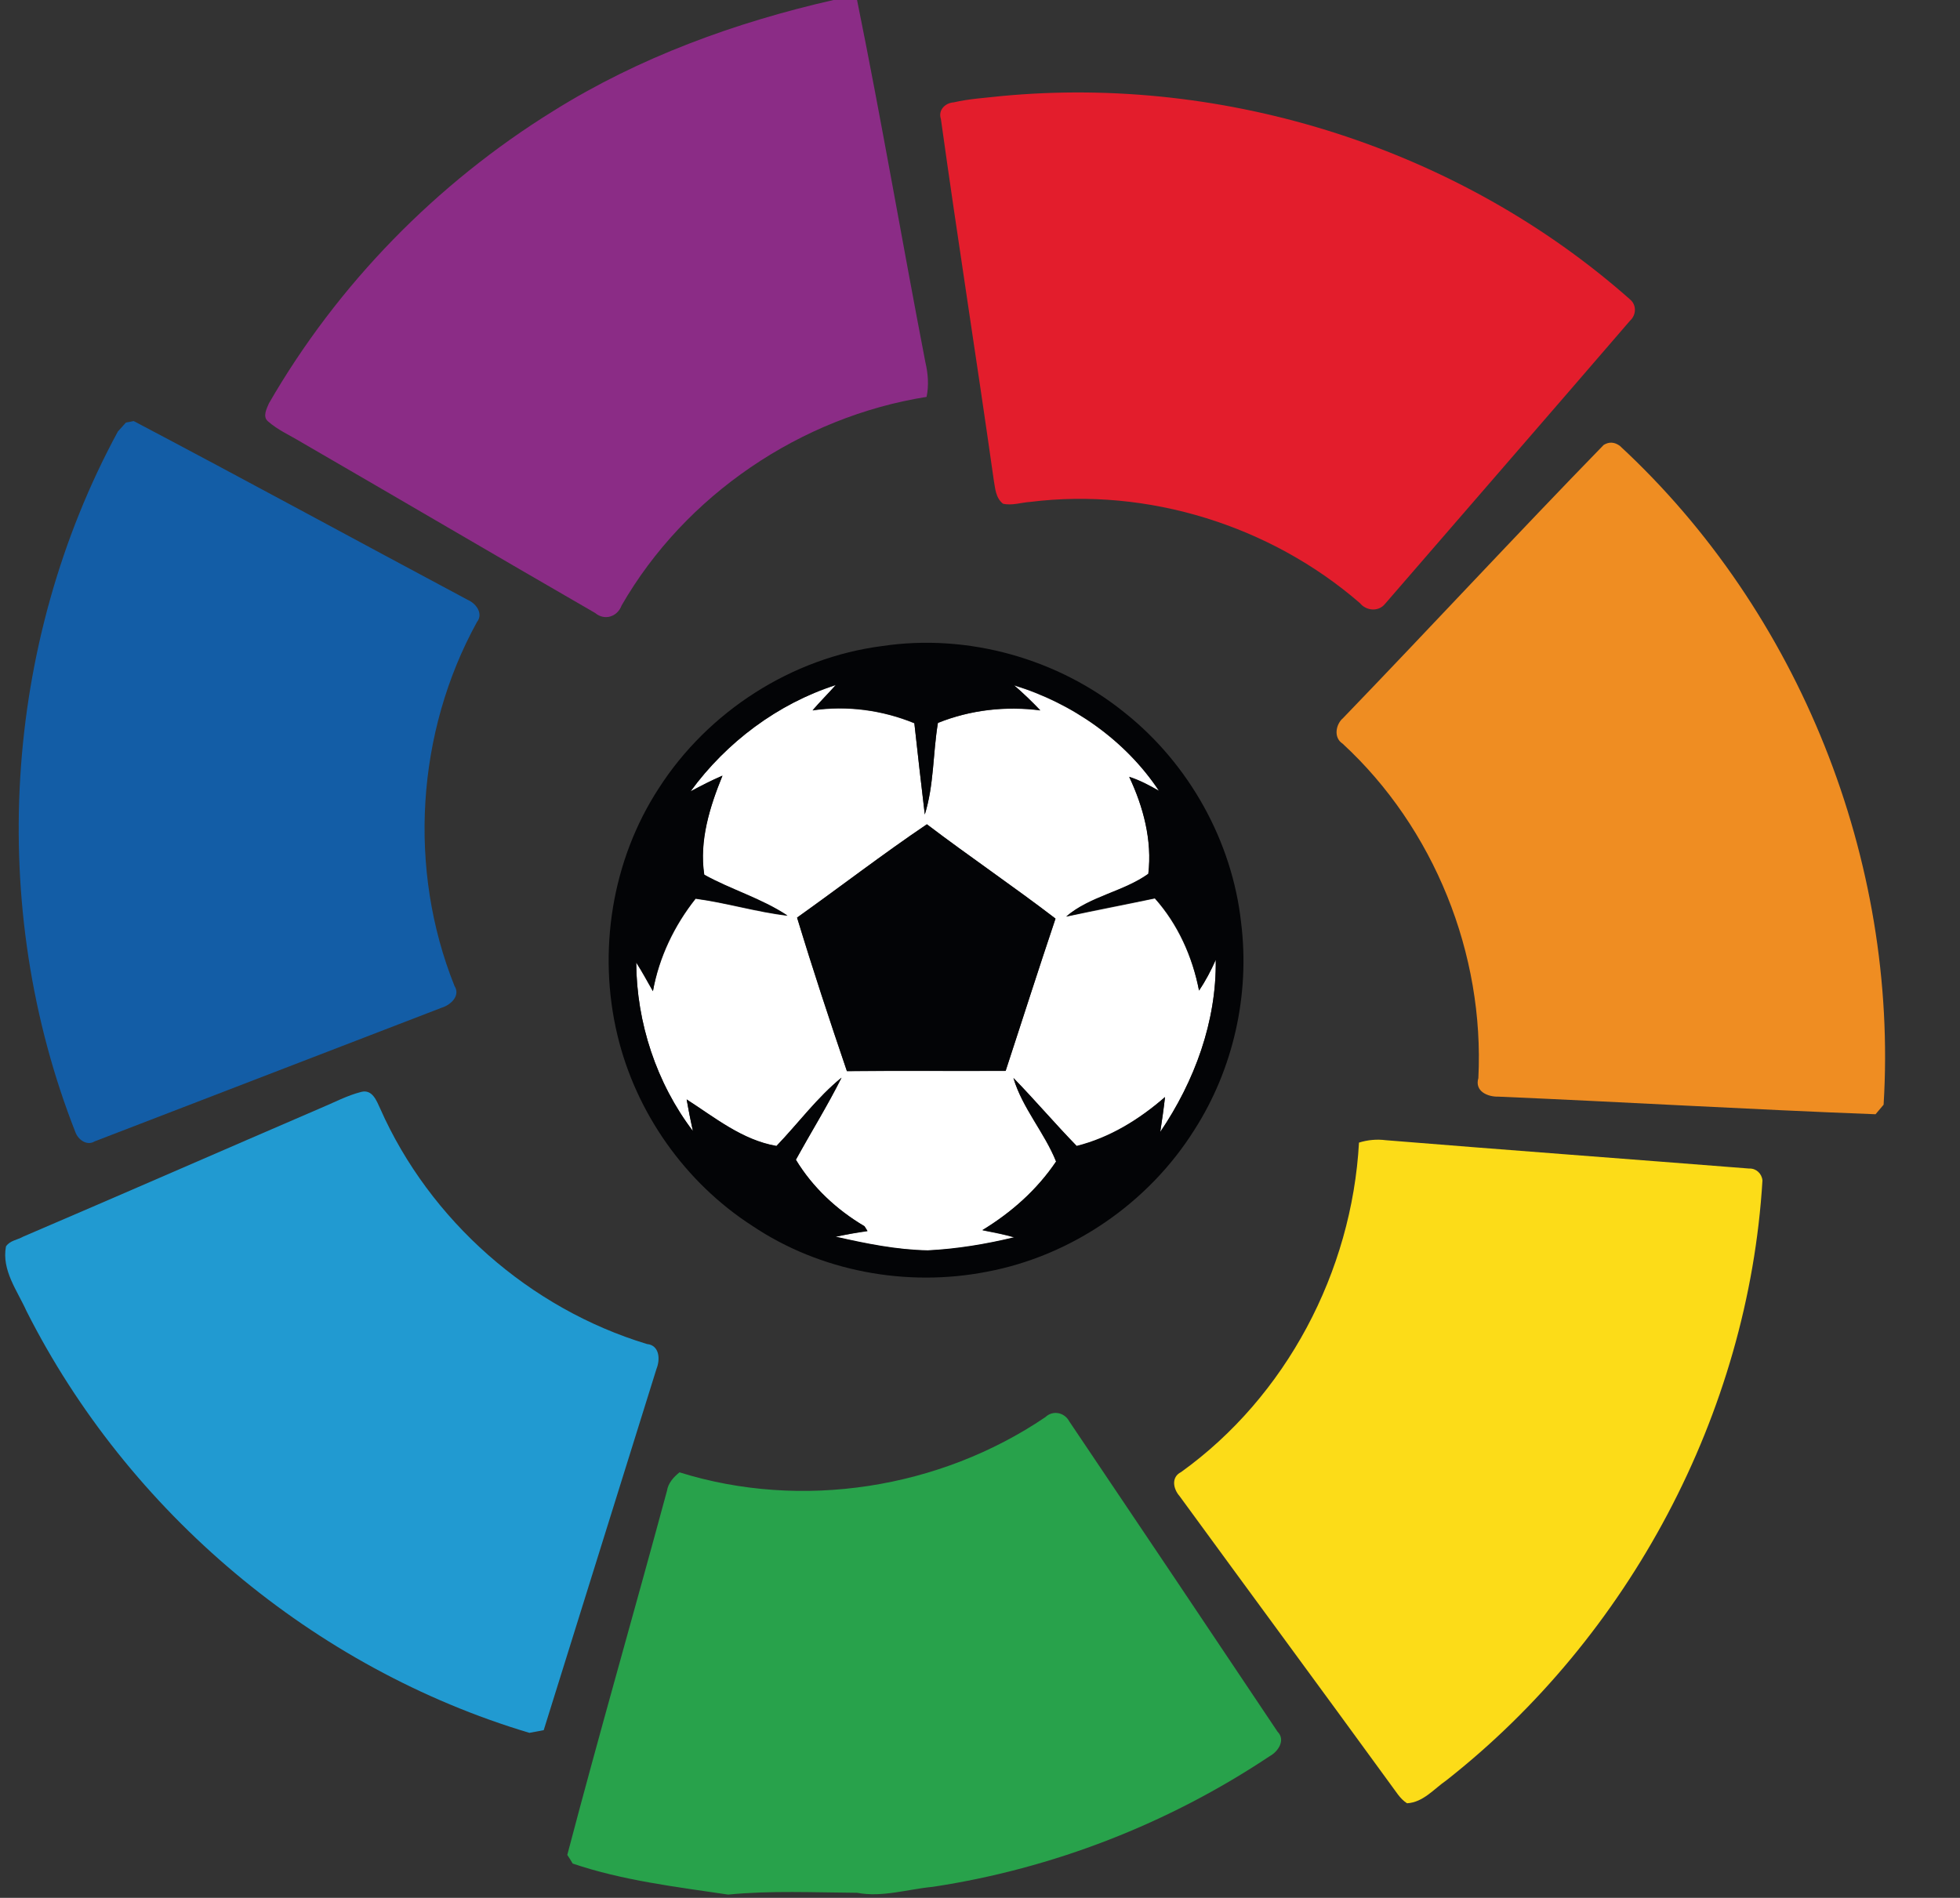
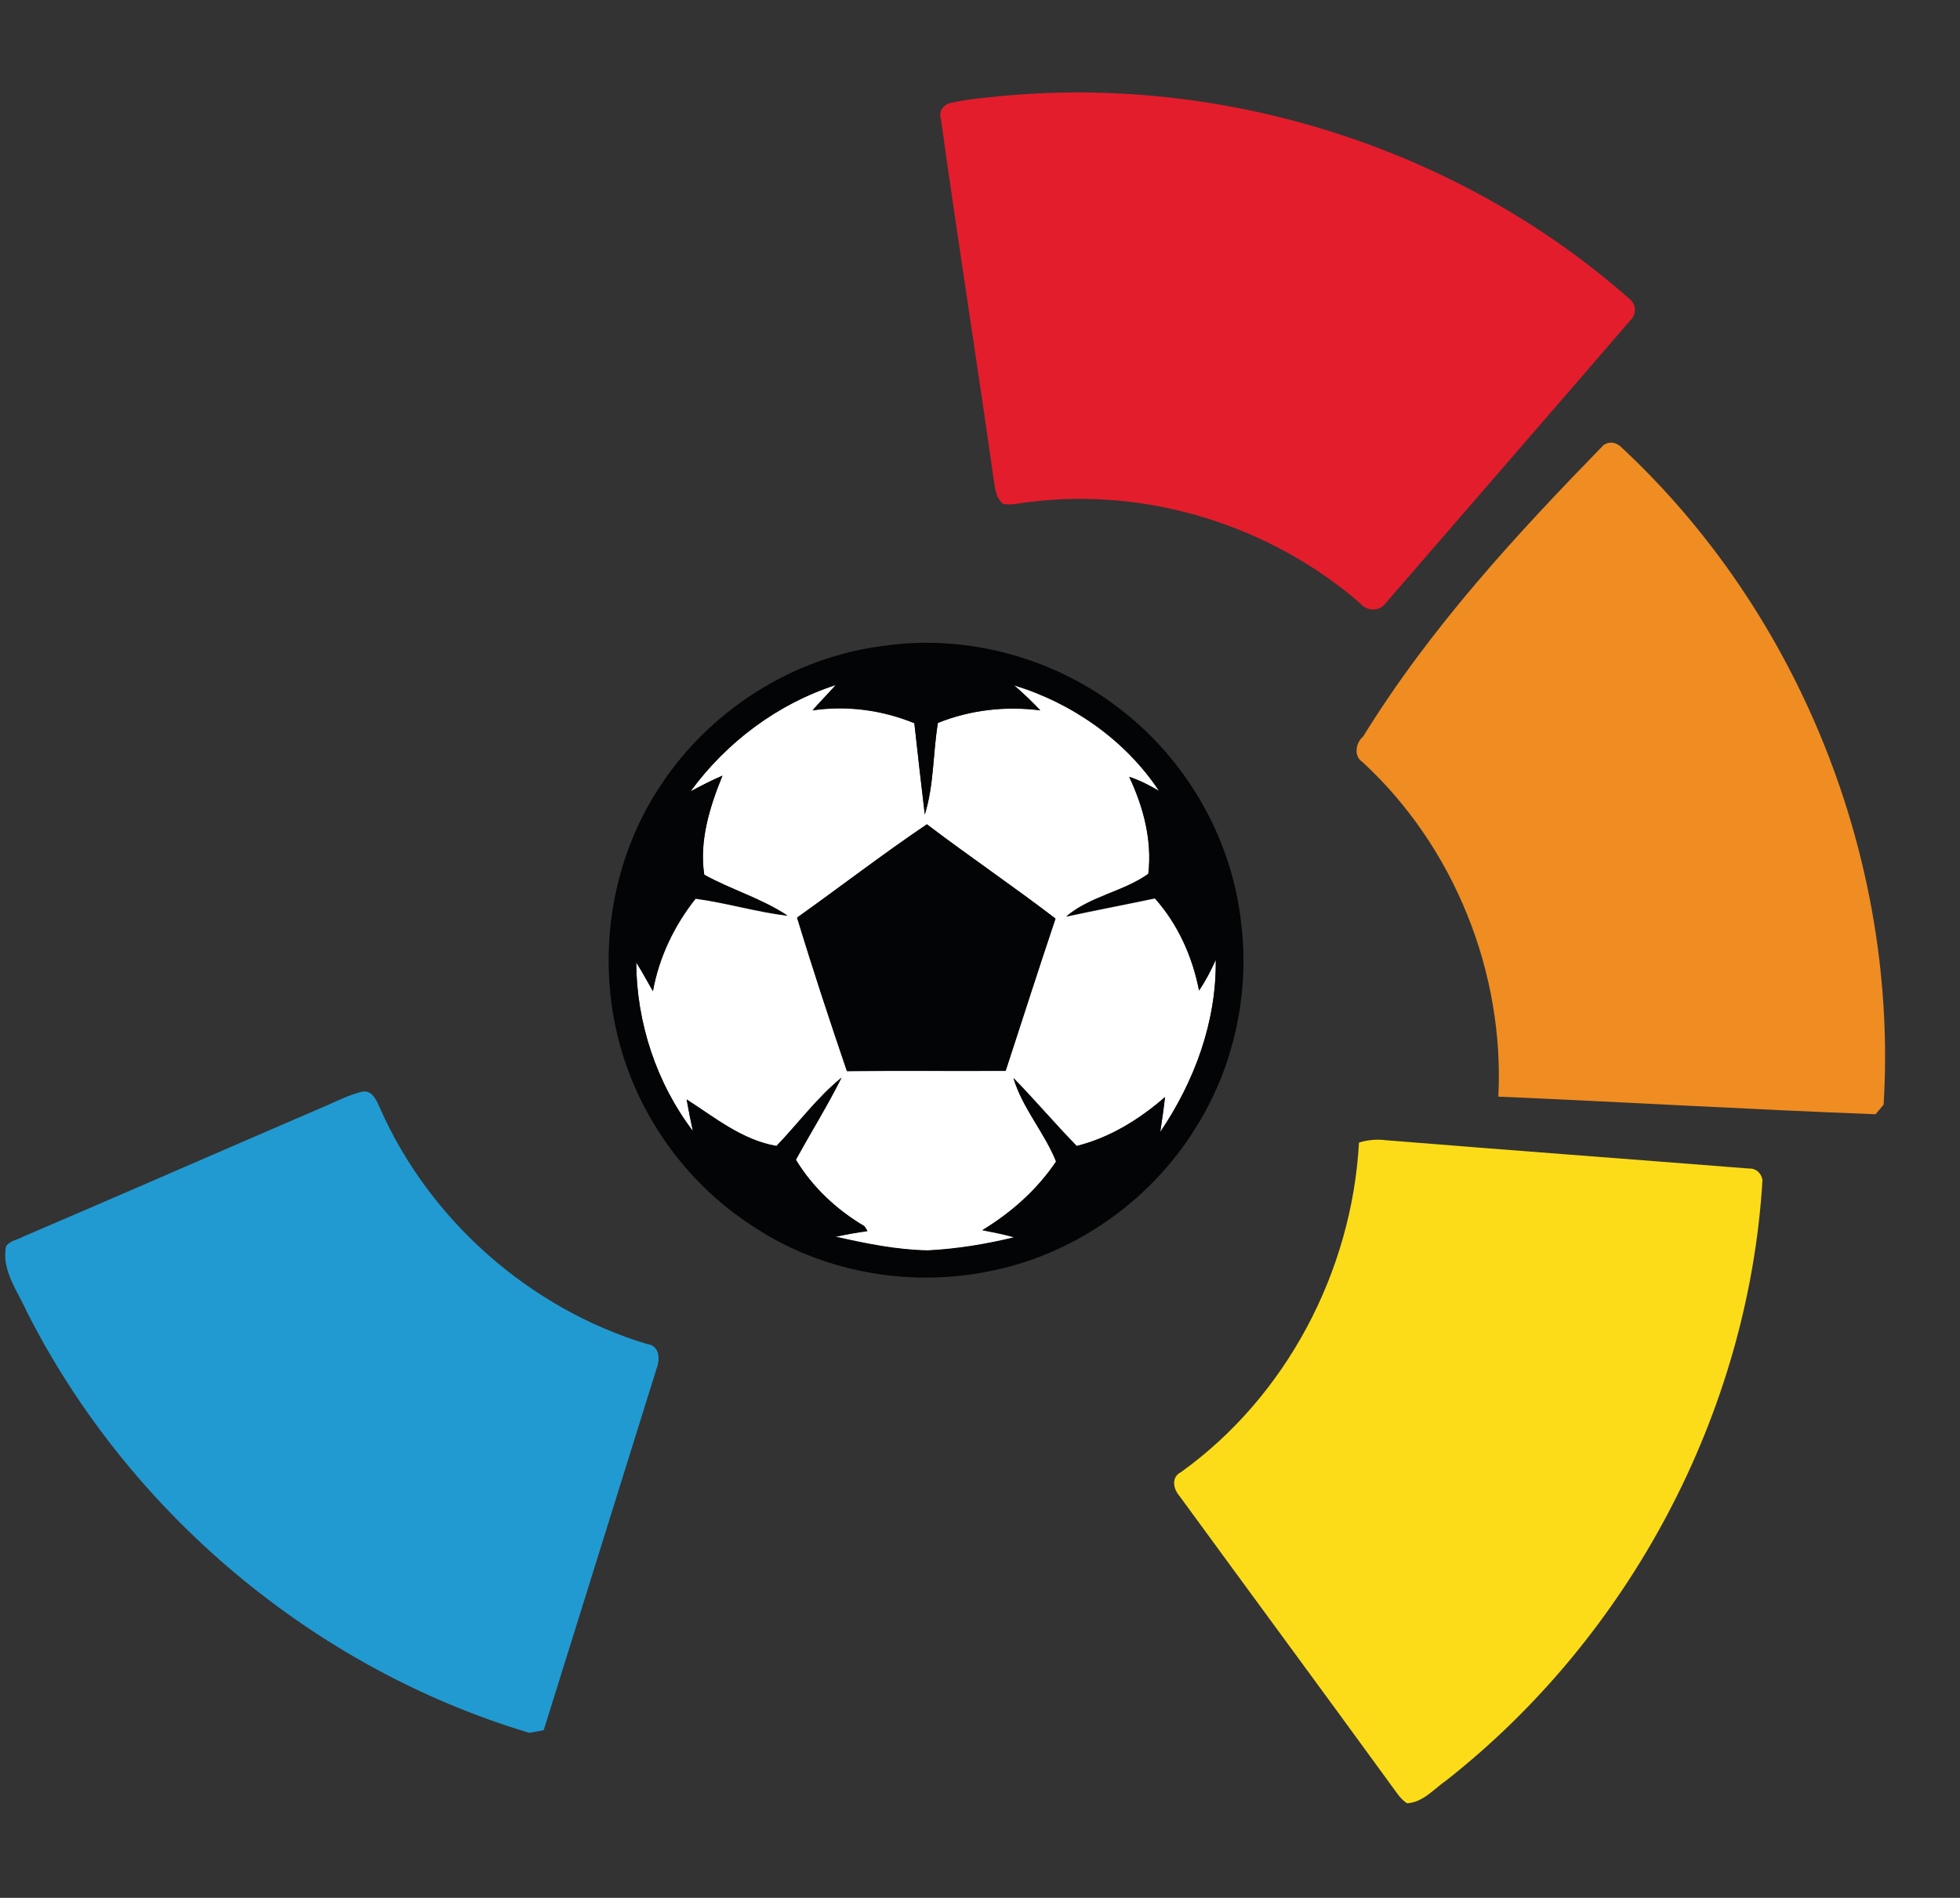
<svg xmlns="http://www.w3.org/2000/svg" version="1.1" id="Layer_1" x="0px" y="0px" viewBox="700 -118 656.8 636" style="enable-background:new 700 -118 656.8 636;" xml:space="preserve">
  <rect x="700" y="-118" width="656.8" height="636" fill="#333333" stroke="none" />
  <style type="text/css">
	.st0{fill:#FFFFFF;}
	.st1{fill:#8B2C86;}
	.st2{fill:#E31D2C;}
	.st3{fill:#030406;}
	.st4{fill:#135DA6;}
	.st5{fill:#EF8D22;}
	.st6{fill:#219AD1;}
	.st7{fill:#FCDC18;}
	.st8{fill:#28A24B;}
</style>
  <g id="surface1">
    <path class="st0" d="M931.4,147.2c12-16.6,29.2-29.4,48.7-35.6c-2.5,2.9-5.3,5.6-7.8,8.5c11.5-1.7,23.4-0.1,34.1,4.3   c1.1,10.2,2.3,20.4,3.5,30.6c3.1-9.9,2.7-20.5,4.4-30.7c10.8-4.4,22.7-5.7,34.3-4.2c-2.8-3-5.7-5.8-8.8-8.4   c19.4,5.9,37.4,18.4,48.6,35.4c-3.2-1.9-6.5-3.6-10-4.7c4.8,10.1,7.8,21.3,6.4,32.5c-8.4,6-19.6,7.6-27.5,14.3   c9.9-2.1,19.8-4,29.7-6.1c7.7,8.7,12.6,19.6,14.8,30.9c2.2-3.3,4-6.7,5.6-10.3c0.3,20.7-7.1,40.7-18.6,57.7   c0.6-3.9,1.1-7.8,1.6-11.7c-8.6,7.5-18.4,13.7-29.6,16.4c-7.2-7.4-14-15.4-21.2-22.8c3,10.1,10.4,18.3,14.3,28   c-6.4,9.5-15,17.1-24.7,23c3.6,0.7,7.2,1.4,10.7,2.4c-9.5,2.3-19.2,4-29,4.4c-10.5-0.2-20.7-2.2-30.9-4.6c3.5-0.8,7.1-1.4,10.7-1.9   l-1-1.6c-9.3-5.5-17.4-13.1-23-22.3c5-9.2,10.6-18.1,15.3-27.5c-8.2,6.6-14.5,15.3-21.8,22.9c-11.5-2-20.6-9.5-30.1-15.6   c0.6,3.5,1.4,7.1,2.1,10.6c-12.2-16.1-18.9-36.4-19-56.5c2,3.1,3.7,6.4,5.6,9.6c2.1-11.4,7.2-22,14.3-31   c10.4,1.4,20.4,4.5,30.8,5.7c-8.7-5.7-18.8-8.6-27.9-13.7c-1.8-11.4,1.8-22.8,6.1-33.2C938.5,143.5,934.9,145.4,931.4,147.2    M967.1,189.5c5.2,17.3,10.9,34.4,16.7,51.5c17.7-0.2,35.5,0,53.2-0.1c5.5-17,11-34.1,16.7-51c-14.1-10.8-28.9-20.9-43.1-31.6   C995.9,168.2,981.7,179.1,967.1,189.5z" />
-     <path class="st1" d="M979.3-118h7.9c8.2,40.4,15.1,81,22.9,121.4c0.9,3.8,1.2,7.8,0.4,11.6c-42.2,6.7-80.9,32.9-102.2,69.9   c-1.4,3.8-5.7,5.2-8.9,2.5c-32.9-19-65.6-38.2-98.4-57.2c-3.8-2.3-7.9-4.1-11.2-7c-1.9-1.6-0.4-4.3,0.3-6   c23-39.9,56.2-73.8,95.3-98C914.2-98.8,946.4-110.5,979.3-118z" />
    <path class="st2" d="M1035.5-85.8c75.6-7.2,153.9,17.8,210.8,68.2c2.2,1.9,2,5.2-0.1,7.1c-27.3,31.7-54.7,63.2-82.1,94.9   c-2.2,2.7-6.3,2.3-8.4-0.3c-30-26-71.1-38.8-110.5-33.9c-3,0.2-6.1,1.3-9.1,0.6c-2.5-2-2.6-5.2-3.1-8   c-5.7-40.3-12.1-80.6-17.7-120.9c-1-3,1.4-5.4,4.3-5.6C1024.8-84.9,1030.2-85.2,1035.5-85.8z" />
    <path class="st3" d="M995.6,98.5c28.7-4.3,59,4.2,81.5,22.5c21.4,17.1,35.8,42.9,38.8,70.2c3,24.1-2.6,49.1-15.7,69.5   c-15.4,24.5-41.2,42.2-69.6,47.5c-26.8,5.2-55.7-0.1-78.5-15.4c-22.5-14.5-39-37.9-45.2-63.9c-6.7-28-1.9-58.6,13.9-82.8   C937.3,120.4,965.3,102.4,995.6,98.5 M931.4,147.2c3.5-1.9,7-3.7,10.7-5.3c-4.2,10.4-7.8,21.8-6.1,33.2c9,5,19.2,7.9,27.9,13.7   c-10.4-1.3-20.4-4.3-30.8-5.7c-7.2,9-12.3,19.6-14.3,31c-1.8-3.2-3.6-6.5-5.6-9.6c0.1,20.2,6.8,40.5,19,56.5   c-0.8-3.5-1.5-7.1-2.1-10.6c9.5,6.1,18.6,13.6,30.1,15.6c7.3-7.6,13.6-16.2,21.8-22.9c-4.7,9.4-10.2,18.3-15.3,27.5   c5.6,9.3,13.7,16.8,23,22.3l1,1.6c-3.6,0.5-7.1,1.2-10.7,1.9c10.2,2.3,20.4,4.4,30.9,4.6c9.8-0.5,19.5-2.1,29-4.4   c-3.5-1-7.1-1.7-10.7-2.4c9.7-5.9,18.3-13.5,24.7-23c-3.9-9.8-11.3-17.9-14.3-28c7.2,7.4,14,15.4,21.2,22.8   c11.1-2.8,21-8.9,29.6-16.4c-0.4,3.9-1,7.8-1.6,11.7c11.5-17,18.9-37,18.6-57.7c-1.6,3.6-3.4,7.1-5.6,10.3   c-2.2-11.4-7-22.3-14.8-30.9c-9.9,2-19.8,3.9-29.7,6.1c7.9-6.8,19.1-8.3,27.5-14.3c1.3-11.2-1.7-22.5-6.4-32.5   c3.5,1.1,6.8,2.9,10,4.7c-11.3-17-29.2-29.5-48.6-35.4c3.1,2.7,6,5.5,8.8,8.4c-11.6-1.5-23.4-0.1-34.3,4.2   c-1.7,10.2-1.3,20.8-4.4,30.7c-1.2-10.2-2.4-20.4-3.5-30.6c-10.8-4.4-22.6-6-34.1-4.3c2.5-2.9,5.2-5.6,7.8-8.5   C960.6,117.9,943.5,130.7,931.4,147.2z" />
    <path class="st3" d="M967.1,189.5c14.6-10.4,28.7-21.3,43.5-31.3c14.2,10.8,29,20.8,43.1,31.6c-5.7,17-11.1,34-16.7,51   c-17.7,0.1-35.5-0.1-53.2,0.1C978,223.9,972.4,206.8,967.1,189.5z" />
-     <path class="st4" d="M742.2,23.6c0.7-0.1,2-0.4,2.6-0.5c37.4,19.7,74.6,40,111.9,59.9c2.8,1.2,5.4,4.6,3.1,7.5   c-20.3,36.9-23.2,82.8-7.5,121.9c2.1,3.3-1.3,6.4-4.3,7.3c-38.8,14.9-77.5,29.9-116.3,44.8c-2.6,1.6-5.5-0.6-6.4-3   C695.6,186,700.9,97.8,739.5,26.6C740.1,25.9,741.5,24.4,742.2,23.6z" />
-     <path class="st5" d="M1237.4,31.1c1.8-1.1,3.6-1,5.4,0.3c60.2,55.7,93.4,139,88.4,220.8c-0.7,0.8-2,2.4-2.7,3.2   c-42.1-1.6-84.3-4.1-126.4-5.9c-3.6,0.1-8-1.8-6.7-6.2c2.1-41.6-14.8-83.8-45.5-112.1c-3.1-2-2.3-6.5,0.2-8.6   C1179.4,92.2,1208,61.3,1237.4,31.1z" />
+     <path class="st5" d="M1237.4,31.1c1.8-1.1,3.6-1,5.4,0.3c60.2,55.7,93.4,139,88.4,220.8c-0.7,0.8-2,2.4-2.7,3.2   c-42.1-1.6-84.3-4.1-126.4-5.9c2.1-41.6-14.8-83.8-45.5-112.1c-3.1-2-2.3-6.5,0.2-8.6   C1179.4,92.2,1208,61.3,1237.4,31.1z" />
    <path class="st6" d="M807.3,253.4c4.6-1.9,9-4.3,13.8-5.5c3.7-0.9,5.1,3,6.3,5.6c16.6,37.5,50.1,67,89.4,78.9   c4.2,0.4,4.5,5.1,3.2,8.3c-12.6,40.4-25.2,80.8-37.8,121.1c-1.2,0.2-3.6,0.7-4.8,0.9c-72.3-21.6-134.5-74-168.5-141.3   c-3.1-6.9-8.4-13.7-6.9-21.7c1.3-2,3.9-2.2,5.8-3.3C741,282.2,774.1,267.7,807.3,253.4z" />
    <path class="st7" d="M1155.4,264.9c2.9-0.9,5.9-1.2,9-0.8c40.6,3.3,81.2,6.3,121.8,9.5c2.3-0.1,4.2,1.7,4.4,4   c-4.7,78-44.6,152.8-105.9,201c-4.2,2.9-7.8,7.4-13.2,7.7c-2.4-1.5-3.8-4.1-5.5-6.3c-23.5-32.3-47.2-64.4-70.7-96.6   c-2.2-2.5-2.9-6.4,0.5-8.1C1131,350,1153,308.2,1155.4,264.9z" />
-     <path class="st8" d="M1050.3,356.9c2.5-2.4,6.4-1.6,8,1.4c23.3,34.6,46.6,69.3,69.8,104c2.8,2.8,0.2,6.7-2.6,8.2   c-33.9,22.6-72.6,37.7-112.9,43.8c-8.5,0.8-16.9,3.6-25.4,2c-14.4-0.1-28.9-0.8-43.2,0.6c-17.5-2.6-35.3-4.7-52.1-10.4   c-0.4-0.7-1.3-2.2-1.8-2.9c10.7-40.7,22.4-81.3,33.4-122c0.4-2.6,2.2-4.6,4.2-6.2C968.6,388.2,1014.9,380.9,1050.3,356.9z" />
  </g>
</svg>